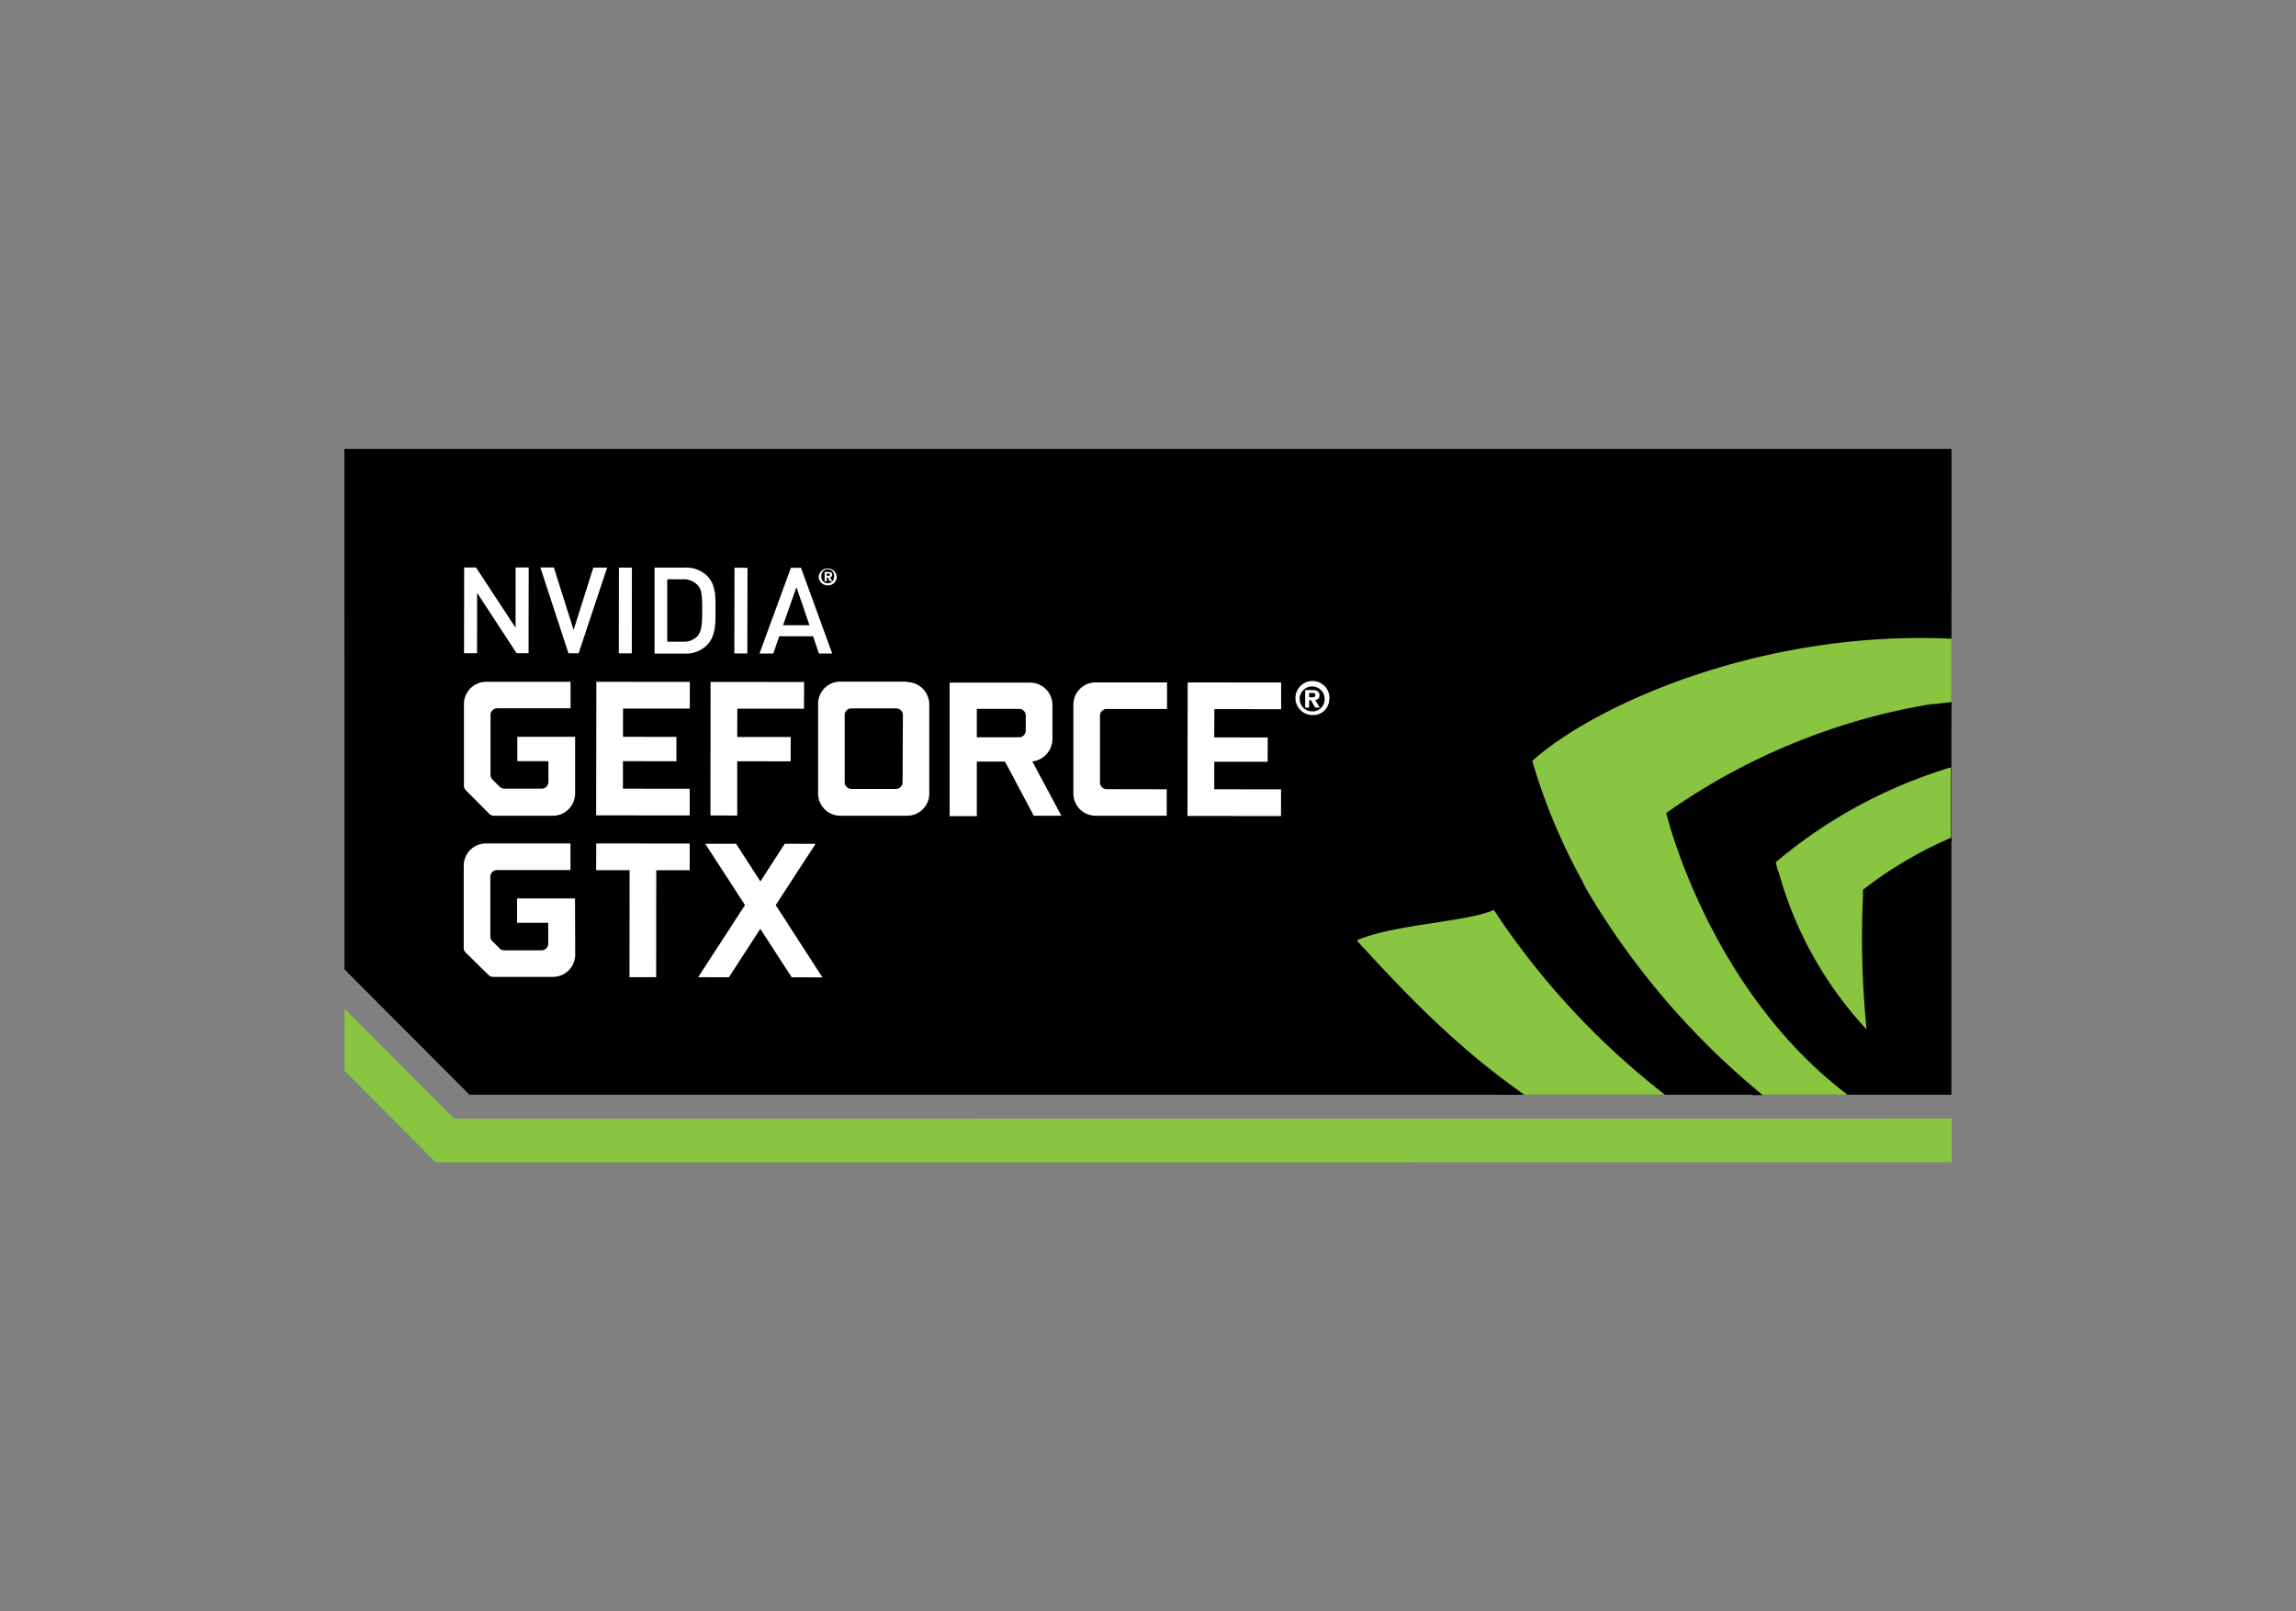
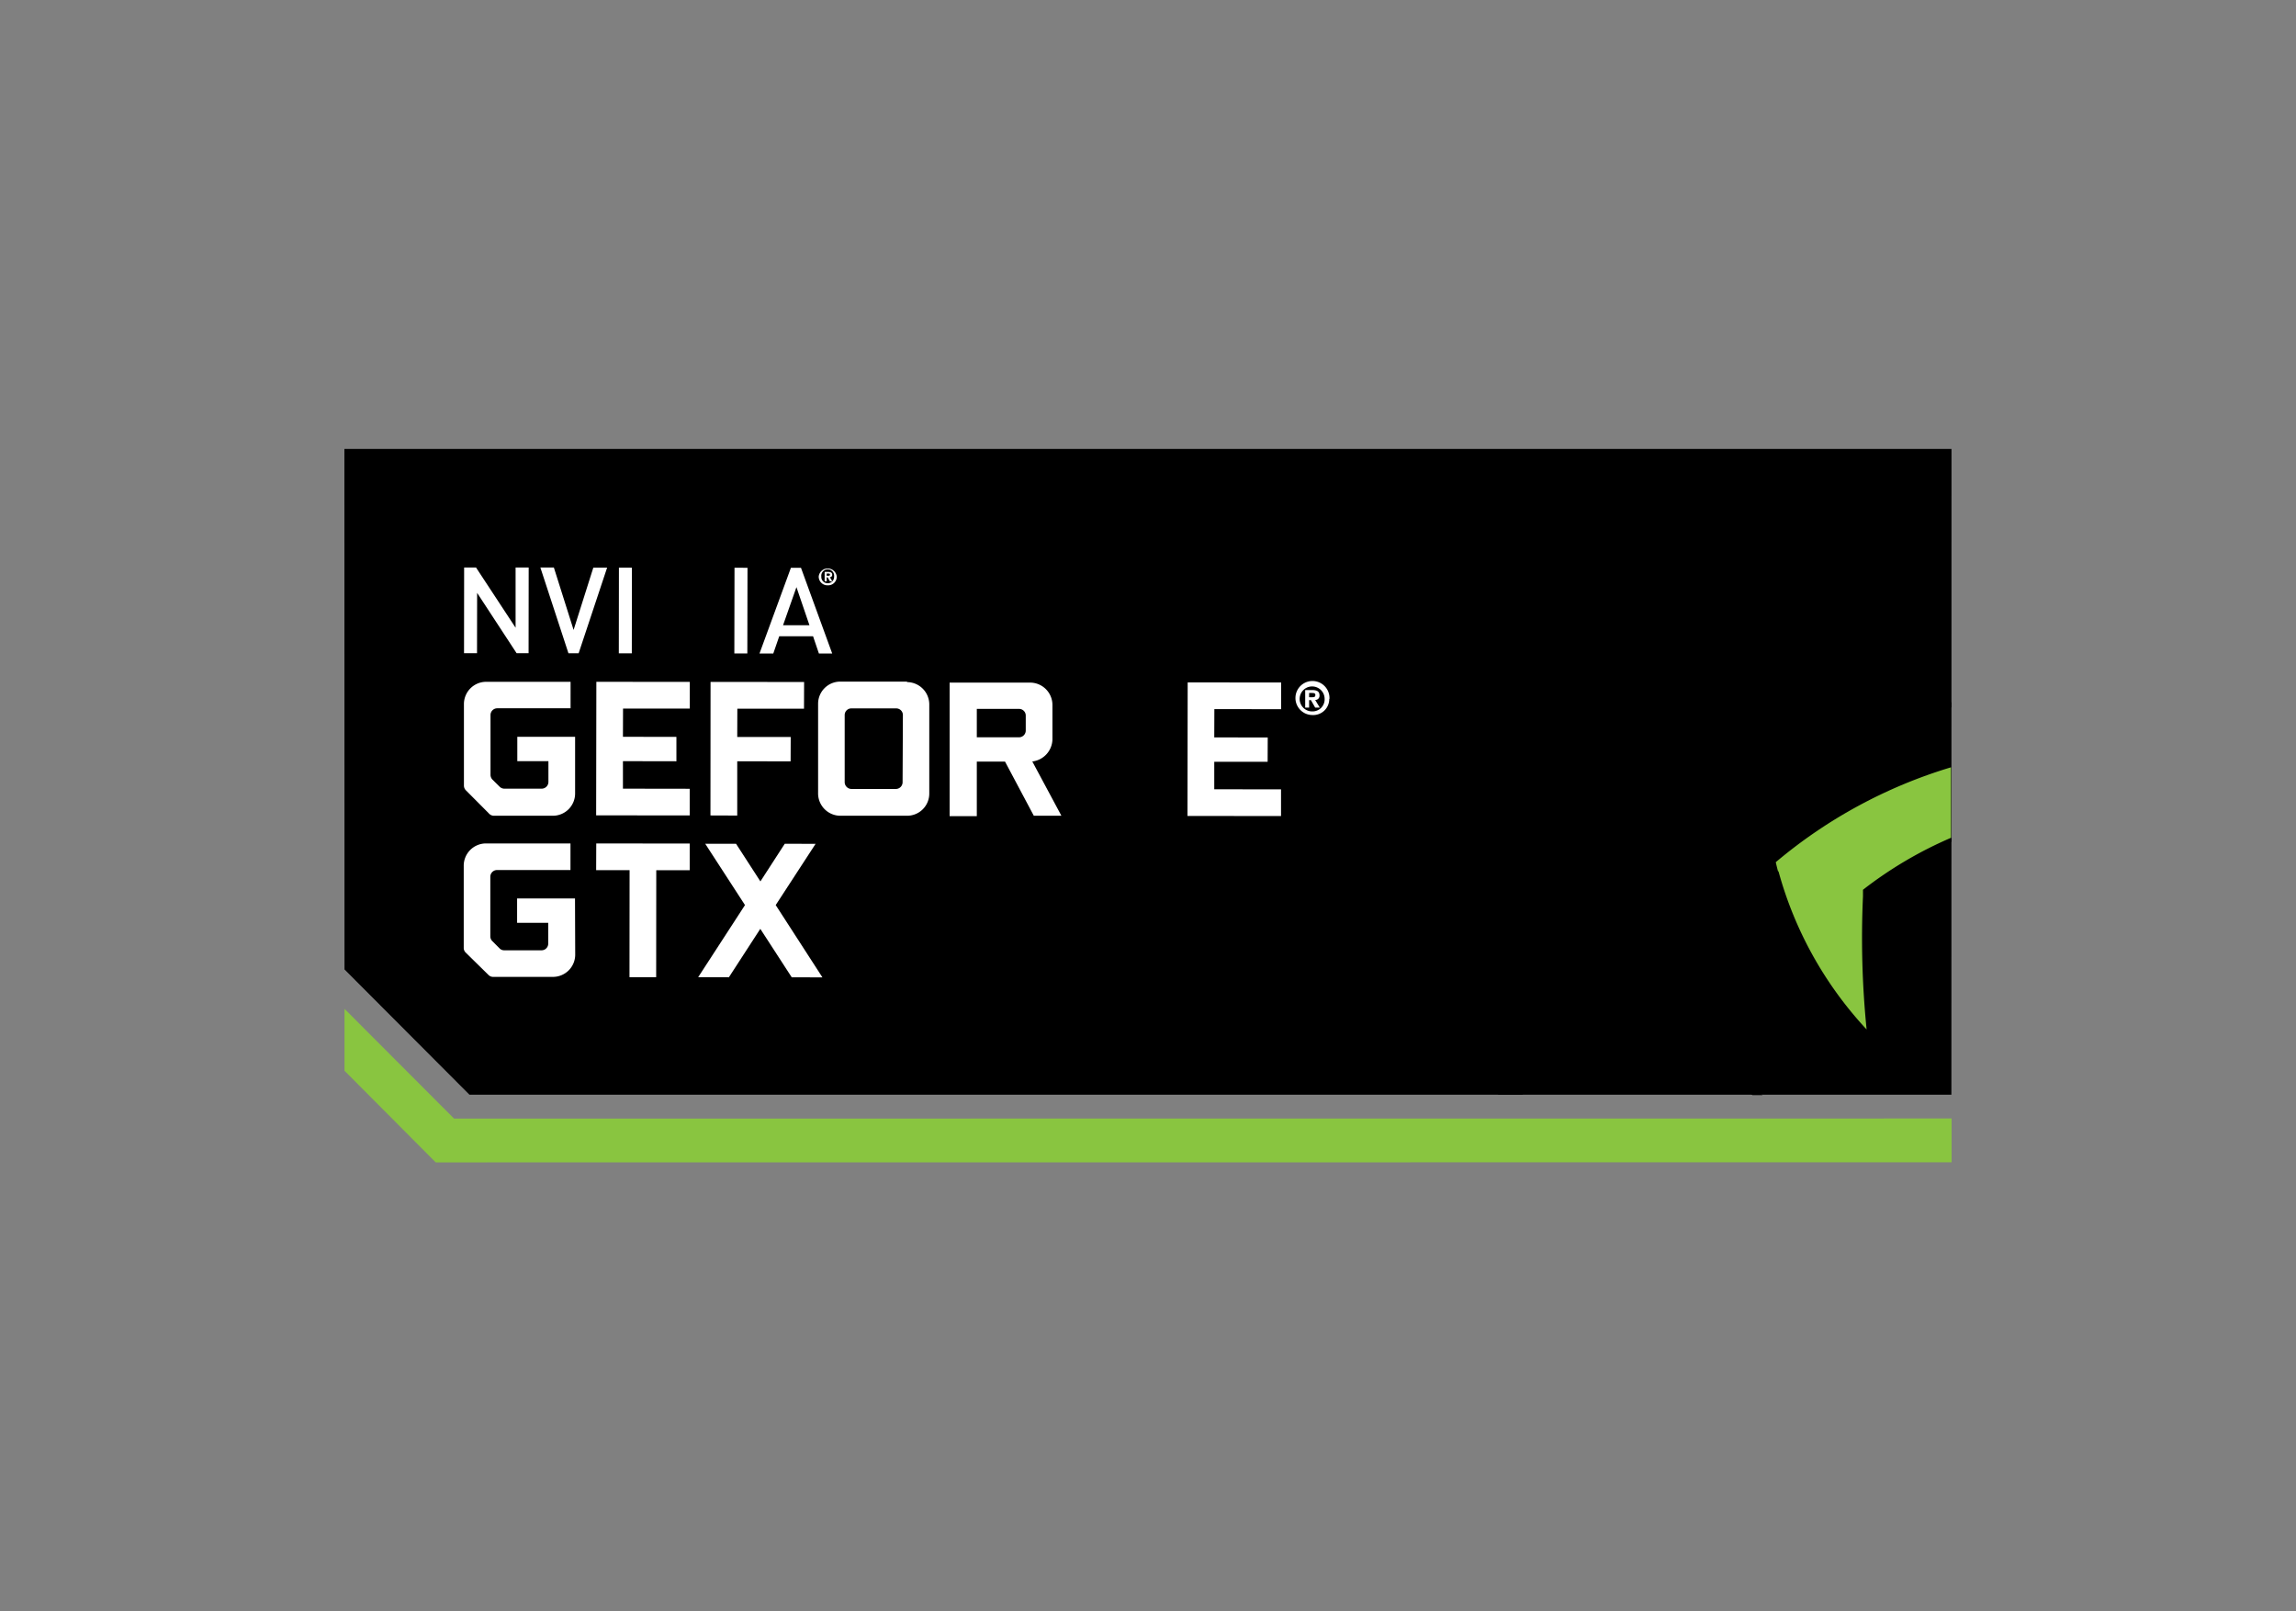
<svg xmlns="http://www.w3.org/2000/svg" id="Layer_1" data-name="Layer 1" viewBox="0 0 228 160">
  <rect x="0" y="0" width="228" height="160" fill="#808080" stroke="none" />
  <defs>
    <style>.cls-1{fill:#89c540;}.cls-2{fill:#fff;}</style>
  </defs>
  <polygon points="193.79 44.58 34.2 44.58 34.21 96.26 46.62 108.7 193.78 108.7 193.79 44.58" />
  <polygon class="cls-1" points="45.09 111.07 34.21 100.17 34.21 106.32 43.27 115.42 193.8 115.41 193.8 111.06 45.09 111.07" />
  <polygon class="cls-2" points="51.3 64.86 47.38 58.87 47.37 64.86 46.08 64.86 46.09 56.35 47.27 56.35 51.2 62.33 51.2 56.35 52.5 56.35 52.49 64.86 51.3 64.86" />
  <polygon class="cls-2" points="57.46 64.87 56.45 64.87 53.66 56.35 55 56.35 56.96 62.55 58.92 56.36 60.29 56.36 57.46 64.87" />
  <rect class="cls-2" x="57.84" y="59.97" width="8.51" height="1.29" transform="translate(1.41 122.64) rotate(-89.93)" />
-   <path class="cls-2" d="M69.27,58.1a1.87,1.87,0,0,0-1.45-.58H66.26v6.2h1.57a1.84,1.84,0,0,0,1.45-.58c.44-.49.45-1.4.45-2.58s0-2-.45-2.46m.88,6a3,3,0,0,1-2.2.8H65V56.36h3a3,3,0,0,1,2.2.8c.92.92.85,2.17.85,3.4s.06,2.59-.86,3.51" />
  <rect class="cls-2" x="69.31" y="59.98" width="8.51" height="1.29" transform="translate(12.81 134.08) rotate(-89.89)" />
  <path class="cls-2" d="M79.09,58.3l-1.33,3.78h2.62Zm2.23,6.59-.58-1.71H77.38l-.59,1.71H75.42l3.12-8.51h1l3.1,8.51Z" />
  <path class="cls-2" d="M82.83,57.25a.63.63,0,0,1-.63.66h0a.62.62,0,0,1-.64-.66.64.64,0,1,1,1.27,0m.26,0a.9.9,0,0,0-1.79,0,.87.87,0,0,0,.9.87.85.85,0,0,0,.89-.86m-1,.07h.1l.22.39h.24l-.24-.41a.22.22,0,0,0,.23-.24c0-.21-.15-.28-.4-.28h-.35v.93h.21Zm0-.16v-.22h.14c.08,0,.19,0,.19.1s-.06.12-.15.12Z" />
  <path class="cls-2" d="M131.54,69.39a1.2,1.2,0,0,1-1.2,1.25h0a1.24,1.24,0,1,1,1.2-1.24m.48,0A1.69,1.69,0,1,0,130.34,71,1.59,1.59,0,0,0,132,69.39m-2,.13h.18l.42.74h.46l-.46-.76a.41.41,0,0,0,.43-.45c0-.41-.27-.53-.74-.53h-.68v1.74h.39Zm0-.29v-.42h.27c.15,0,.35,0,.35.19s-.1.23-.28.23Z" />
  <path class="cls-2" d="M57.11,73.16v0H51.37v2.42h3.09v2.06a.67.67,0,0,1-.67.67H50.08a.66.66,0,0,1-.46-.19l-.72-.71a.7.7,0,0,1-.19-.47V71a.67.67,0,0,1,.66-.67h7.29V67.7H48.28a2.21,2.21,0,0,0-2.21,2.21V78a.67.67,0,0,0,.19.47l2.26,2.27A.7.7,0,0,0,49,81H54.9a2.21,2.21,0,0,0,2.21-2.21Z" />
  <polygon class="cls-2" points="68.5 70.36 68.5 67.71 59.22 67.7 59.2 80.96 68.49 80.97 68.49 78.32 61.86 78.31 61.86 75.58 67.17 75.59 67.17 73.17 61.86 73.16 61.87 70.36 68.5 70.36" />
  <polygon class="cls-2" points="127.22 70.42 127.22 67.77 117.94 67.76 117.92 81.02 127.21 81.03 127.21 78.38 120.58 78.37 120.58 75.64 125.88 75.64 125.89 73.23 120.58 73.22 120.59 70.41 127.22 70.42" />
  <polygon class="cls-2" points="79.84 70.37 79.85 67.72 70.56 67.71 70.55 80.97 73.21 80.98 73.21 75.59 78.51 75.6 78.52 73.18 73.21 73.18 73.22 70.37 79.84 70.37" />
  <path class="cls-2" d="M97,70.39h4.19a.66.66,0,0,1,.67.66v1.49a.67.67,0,0,1-.67.67H97ZM105.4,81l-2.89-5.39a2.26,2.26,0,0,0,2-2.17V70a2.22,2.22,0,0,0-2.21-2.22h-8l0,13.26H97V75.62h2.8L102.66,81Z" />
  <path class="cls-2" d="M89.63,77.68a.67.67,0,0,1-.66.66H84.55a.68.68,0,0,1-.67-.67V71a.66.66,0,0,1,.66-.66H89a.66.66,0,0,1,.66.67Zm.45-10H83.45a2.2,2.2,0,0,0-2.21,2.2v8.84A2.22,2.22,0,0,0,83.44,81h6.63a2.2,2.2,0,0,0,2.21-2.21V69.94a2.22,2.22,0,0,0-2.21-2.21" />
-   <path class="cls-2" d="M109.89,78.36a.67.67,0,0,1-.66-.66V71.06a.67.67,0,0,1,.66-.66h6V67.76H108.8A2.21,2.21,0,0,0,106.59,70V78.8A2.21,2.21,0,0,0,108.79,81h7.07V78.37Z" />
  <path class="cls-2" d="M57.1,89.21v0H51.35v2.42h3.09v2.07a.66.66,0,0,1-.66.66H50.07a.63.63,0,0,1-.47-.2l-.71-.71a.67.67,0,0,1-.2-.47V87.06a.67.67,0,0,1,.67-.67h7.29V83.75h-8.4A2.21,2.21,0,0,0,46.05,86v8.12a.63.63,0,0,0,.2.47L48.5,96.8A.65.65,0,0,0,49,97h5.91a2.21,2.21,0,0,0,2.21-2.21Z" />
  <polygon class="cls-2" points="81.67 97.05 77.03 89.87 80.99 83.79 77.93 83.78 75.51 87.52 73.09 83.78 70.03 83.78 73.98 89.87 69.33 97.03 72.38 97.04 75.5 92.23 78.62 97.04 81.67 97.05" />
  <polygon class="cls-2" points="68.49 83.76 59.21 83.75 59.2 86.4 62.52 86.4 62.51 97.03 65.16 97.03 65.17 86.41 68.49 86.41 68.49 83.76" />
  <path d="M158.13,89.3h0c-.31-.53-.61-1.06-.91-1.6l0,0a59.4,59.4,0,0,1-3.87-8.44c-.43-1.19-.84-2.4-1.21-3.64-.07.26-.36,2.26-.36,2.26,3.17,12.58,12.7,23.2,22.24,30.86h1a76.84,76.84,0,0,1-16.86-19.4" />
  <path d="M193.79,69.73c-.52,0-1,.09-1.55.16l-.23,0-.75.11a63.49,63.49,0,0,0-25.8,10.7s.13.57.42,1.54c3-2.12,14.19-10.19,27.91-12Z" />
  <path d="M134.76,93.49a9.14,9.14,0,0,0-.26,1.58,80.26,80.26,0,0,0,14.32,13.63h2.46c-7.11-5-12.3-10.63-16.52-15.21" />
-   <path d="M185,89c0,.2,0,.38,0,.46a46.72,46.72,0,0,1,8.8-5.89v-.38a39.58,39.58,0,0,0-8.74,5.17s0,.22,0,.64" />
+   <path d="M185,89c0,.2,0,.38,0,.46a46.72,46.72,0,0,1,8.8-5.89v-.38a39.58,39.58,0,0,0-8.74,5.17" />
  <path d="M176.38,85.63a11.38,11.38,0,0,0-.28,1.83,31.52,31.52,0,0,0,9.3,15.06c0-.18,0-.16,0-.3a37.33,37.33,0,0,1-8.75-15.7c-.1-.33-.18-.64-.24-.89" />
-   <path class="cls-1" d="M157.21,87.69c.29.54.6,1.07.91,1.59v0A76.84,76.84,0,0,0,175,108.7h8.46c-11.42-8.68-16.21-22-17.57-26.43-.29-1-.43-1.54-.43-1.54A63.67,63.67,0,0,1,191.26,70l.75-.1.23,0c.51-.07,1-.13,1.55-.18v-6.3c-18.88-.88-35.44,6.58-41.63,12.13l0,0c.36,1.25.76,2.46,1.2,3.66a59.36,59.36,0,0,0,3.86,8.44Z" />
-   <path class="cls-1" d="M151.28,108.7h14.06a76.59,76.59,0,0,1-17-18.35c-2.54,1.18-9.94,1.43-13.56,3l0,.09,0,0c4.22,4.58,9.41,10.22,16.52,15.21" />
  <path class="cls-1" d="M176.61,86.52a37.57,37.57,0,0,0,8.75,15.7l0,0A90.9,90.9,0,0,1,185,89c0-.42,0-.65,0-.65a39.81,39.81,0,0,1,8.74-5.16v-7a48.8,48.8,0,0,0-17.4,9.42s.07.33.22.9" />
</svg>